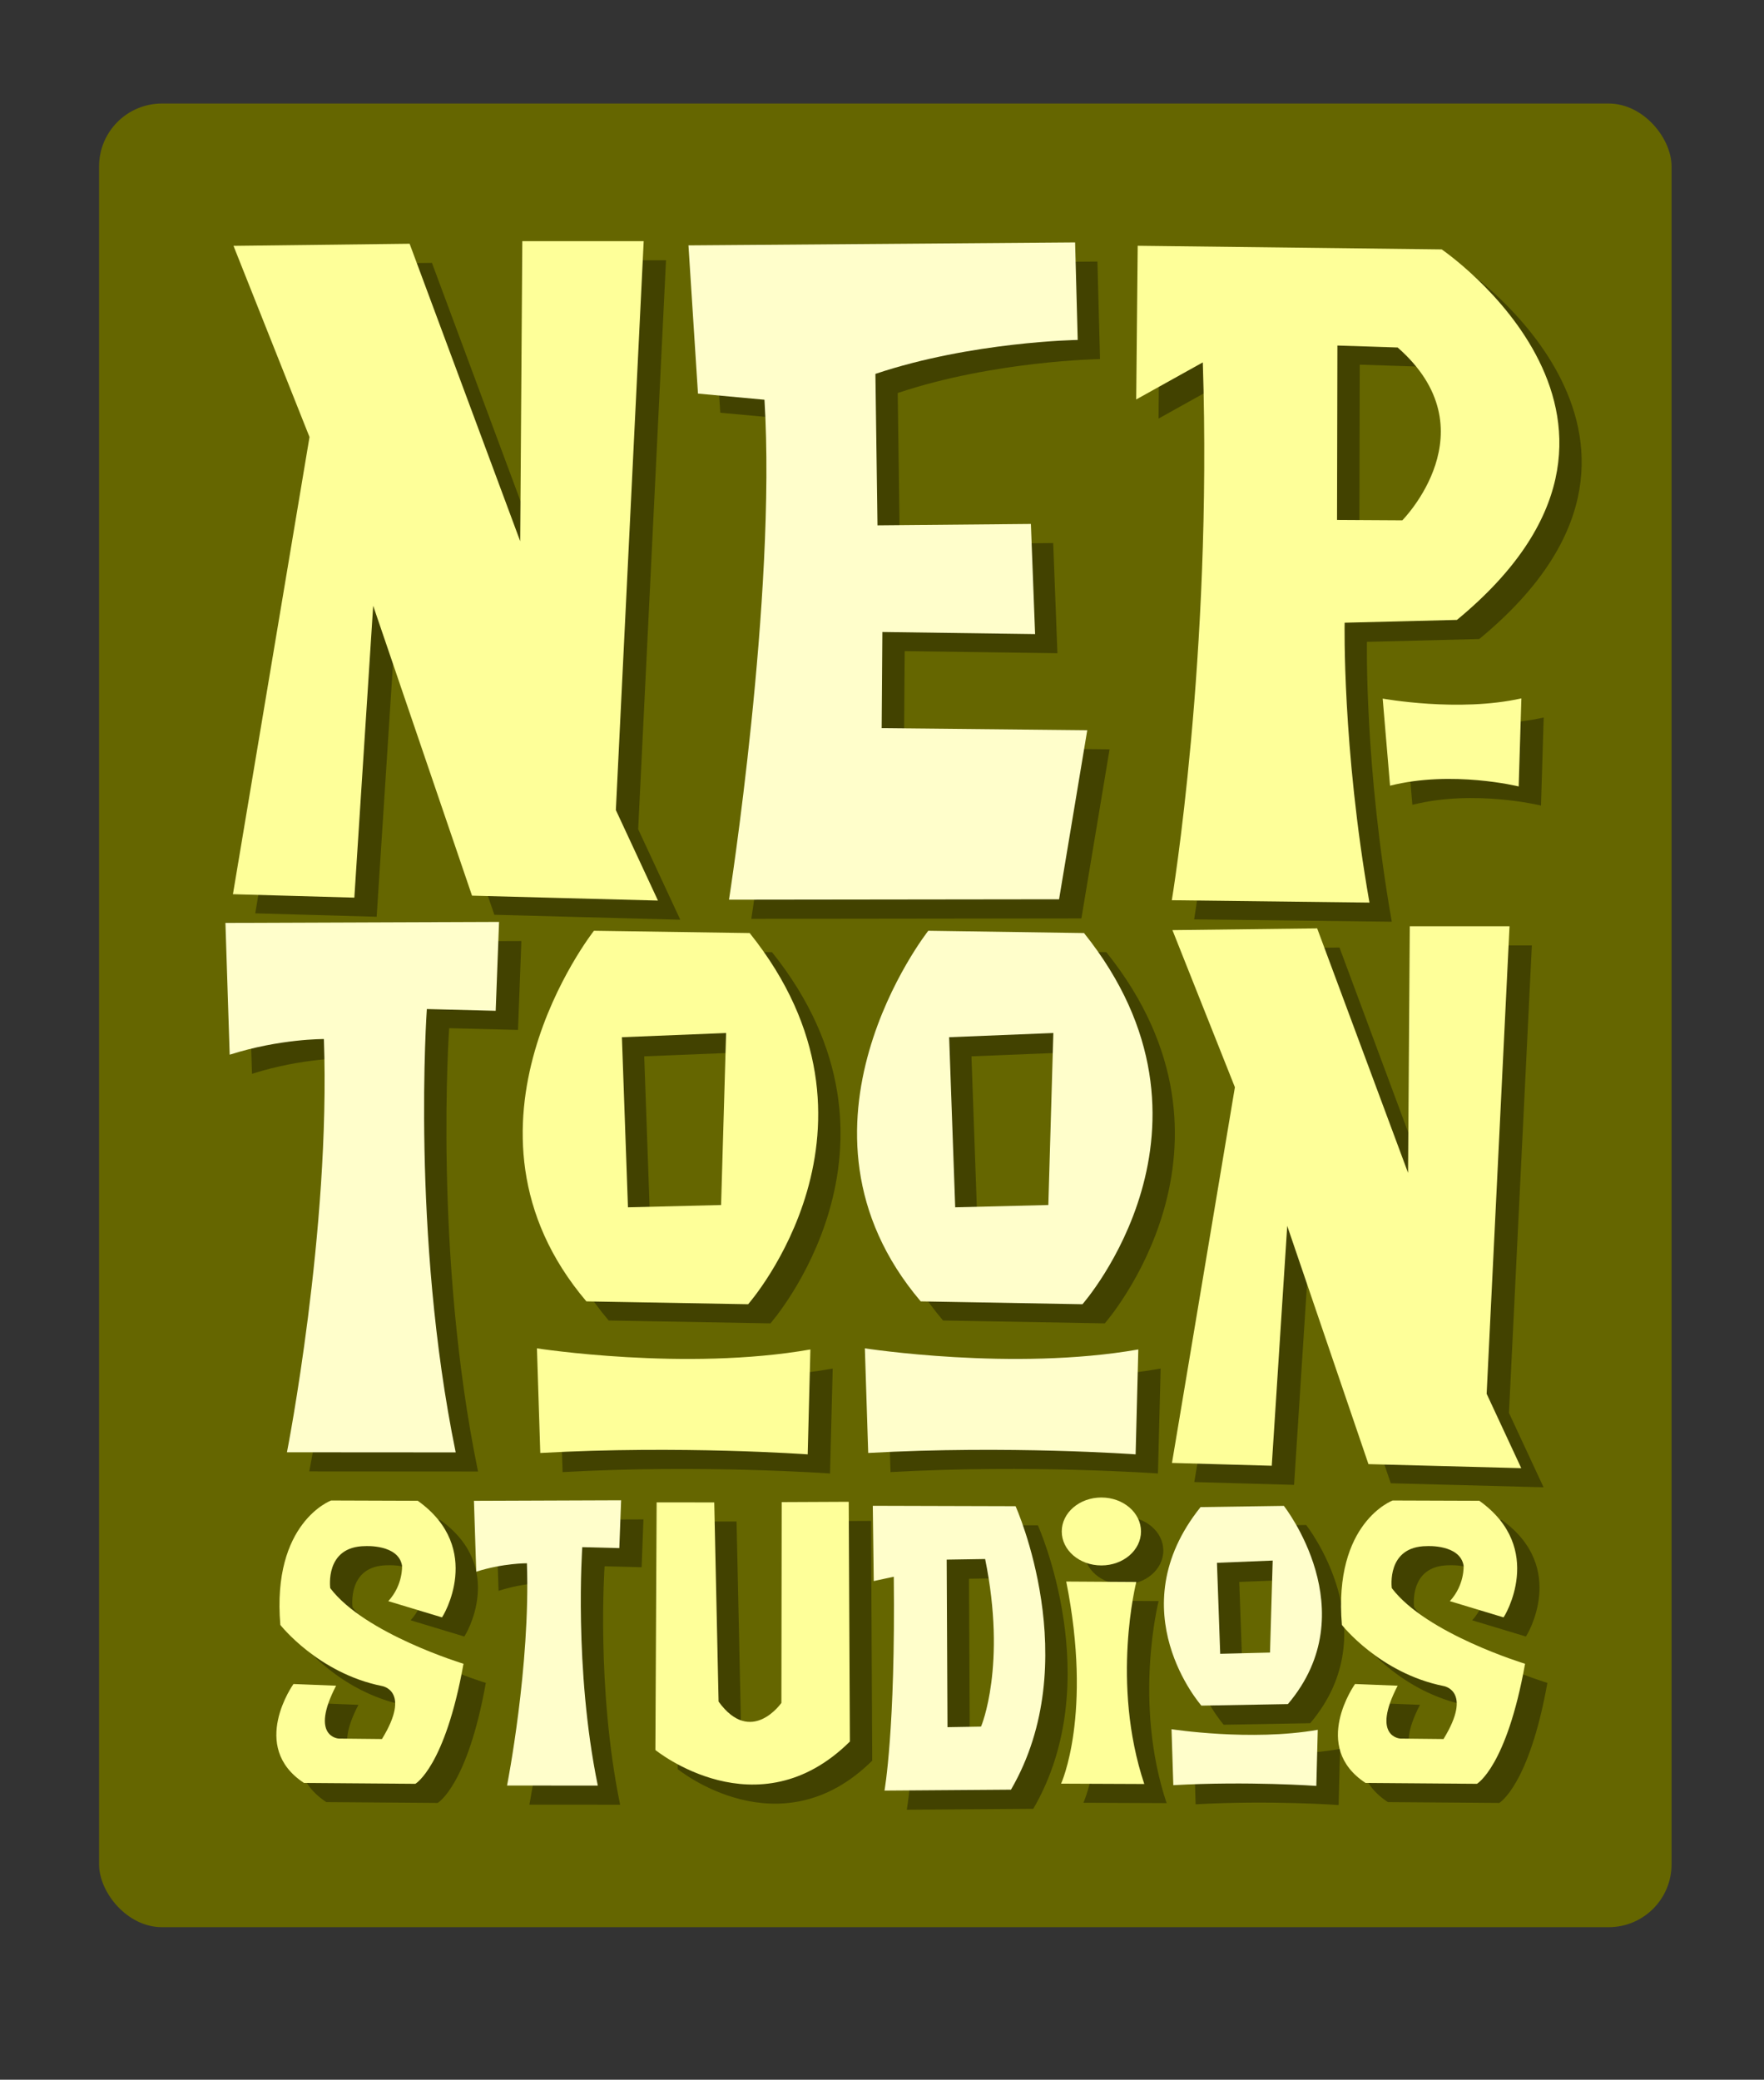
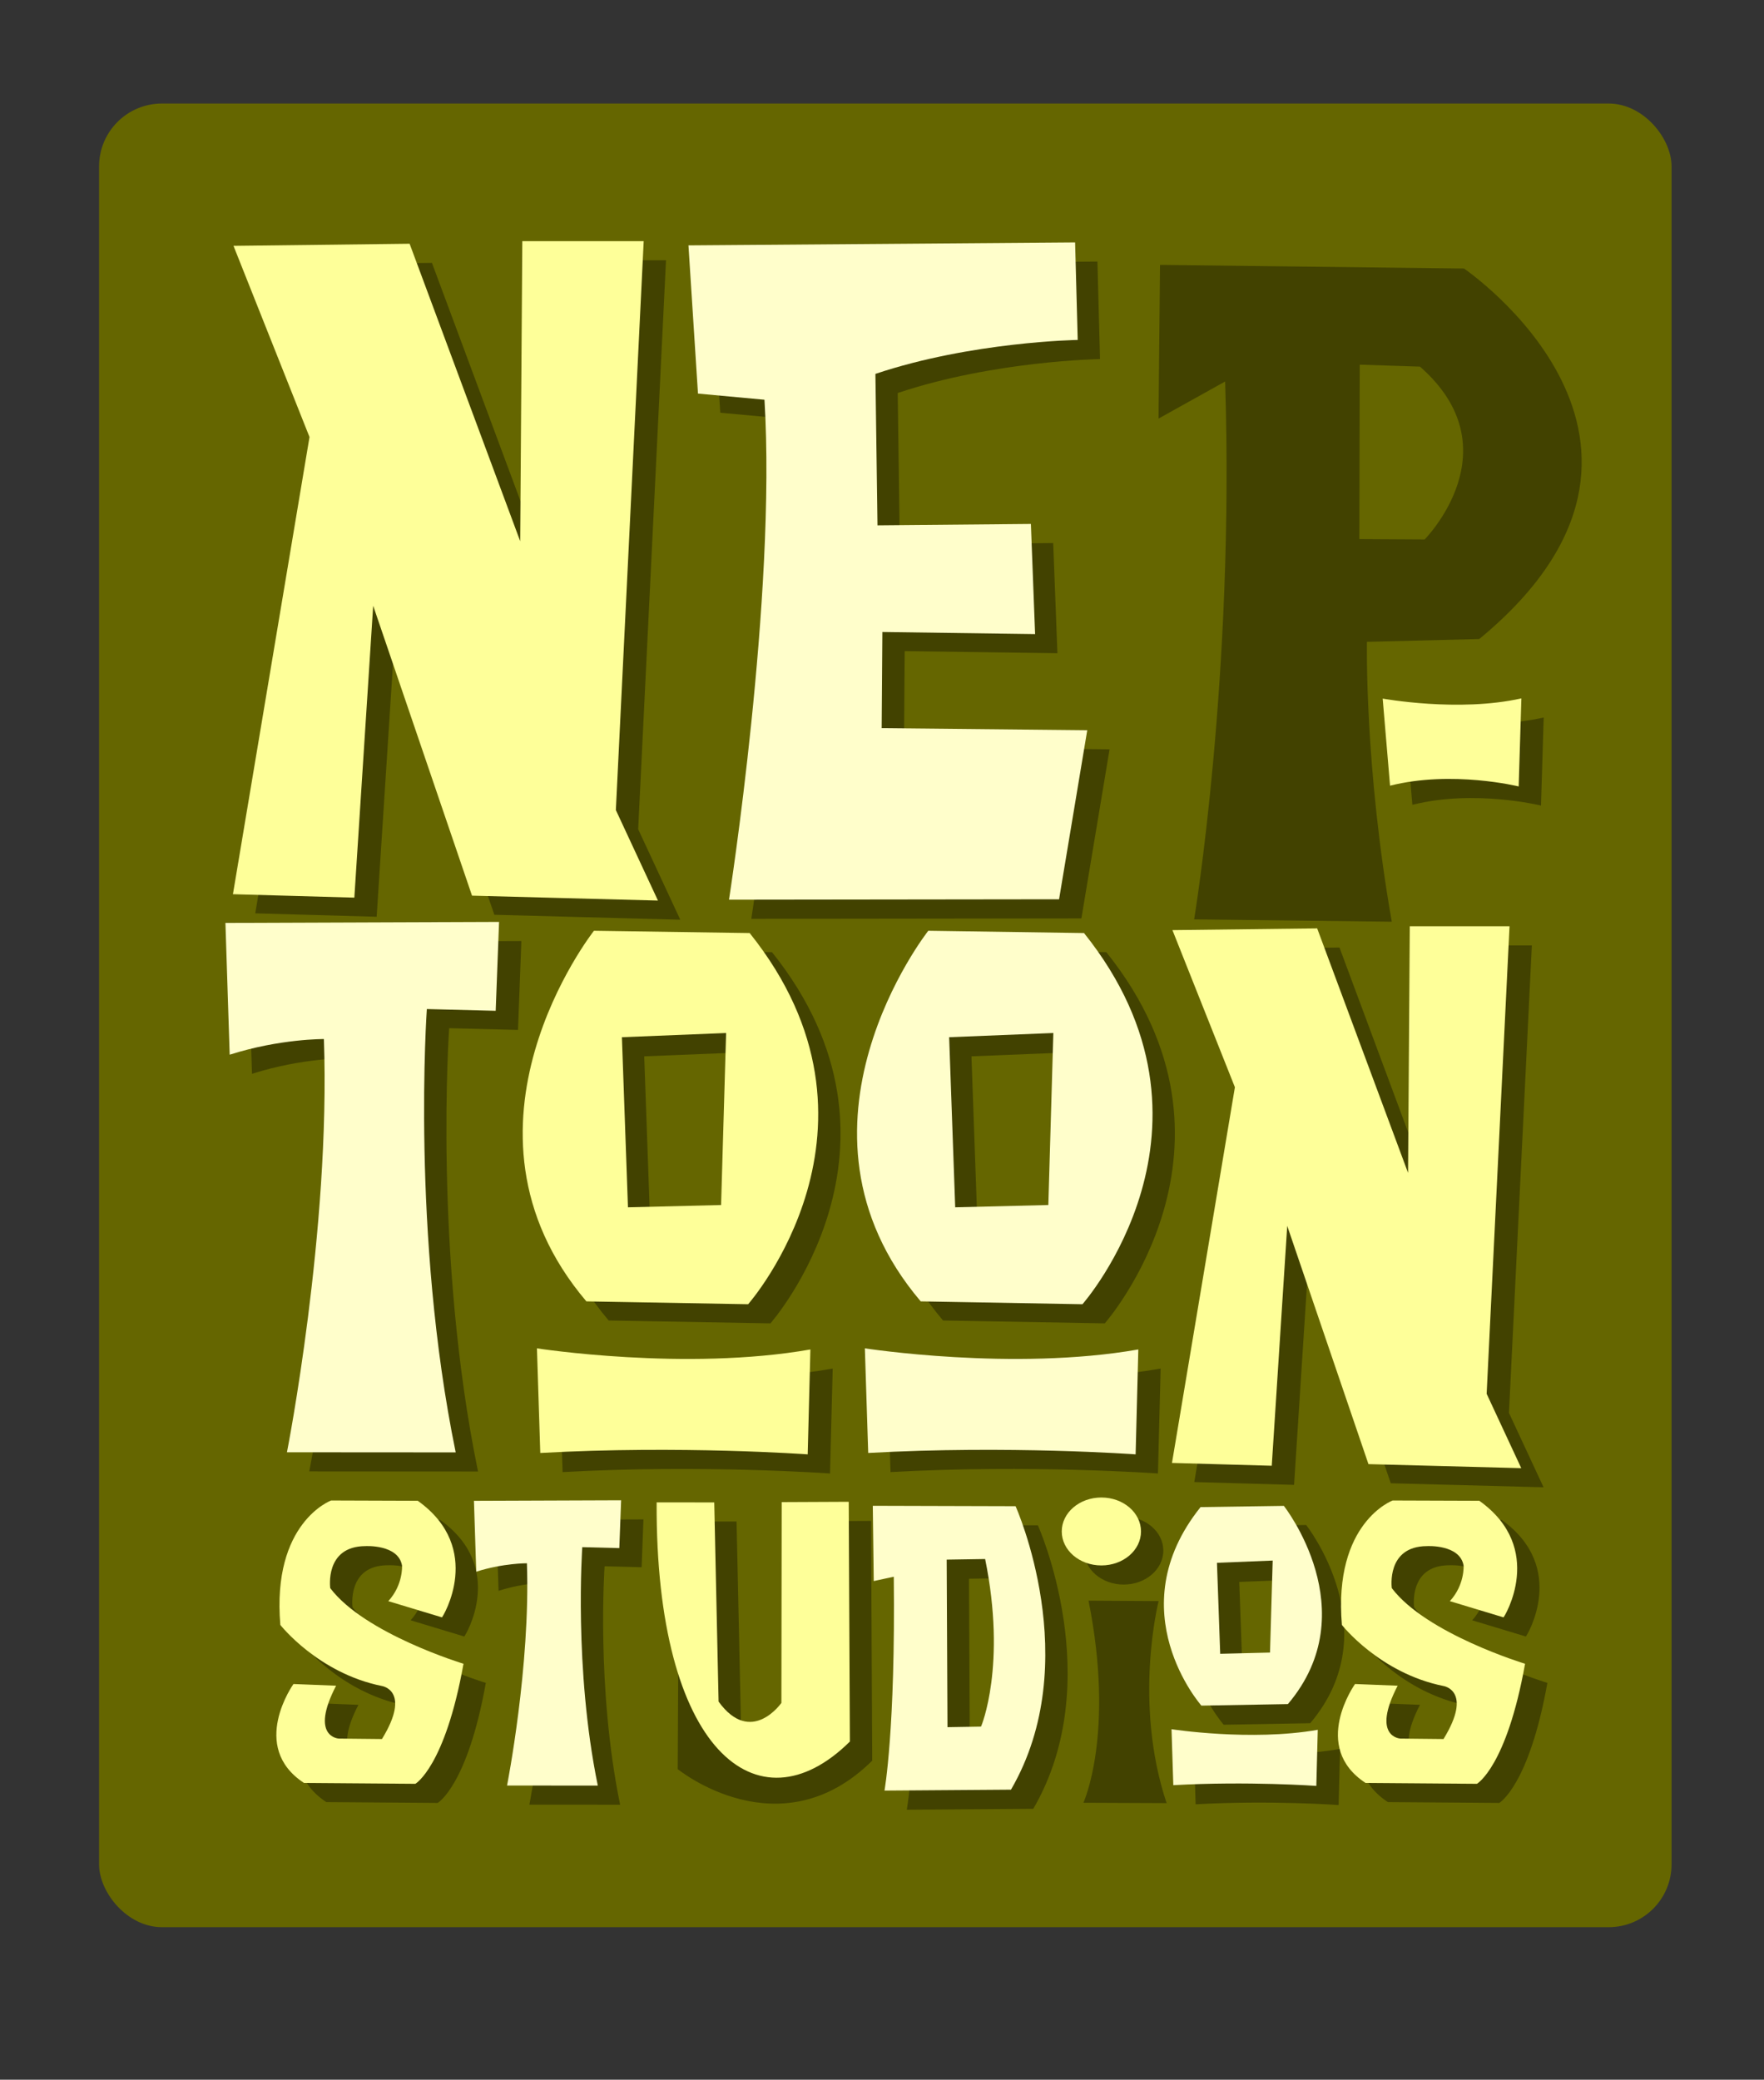
<svg xmlns="http://www.w3.org/2000/svg" viewBox="-33.206 -98.842 553.326 652.391" width="553.326px" height="652.391px">
  <rect x="-33.206" y="-98.842" width="553.326" height="652.391" fill="#333333" stroke="none" />
  <rect x="-2.13" y="-66.365" width="493.253" height="572.066" style="fill: rgb(101, 102, 0);" rx="19.721" ry="19.721" />
  <path style="fill-rule: evenodd; fill: rgba(0, 0, 0, 0.35);" d="M 47.036 -15.723 L 102.28 -16.384 L 136.972 76.938 L 137.63 -17.196 L 175.707 -17.196 L 166.974 161.271 L 180.18 189.662 L 121.856 188.121 L 90.853 97.185 L 84.944 188.741 L 46.859 187.664 L 70.879 44.253 L 47.036 -15.723 Z M 189.746 -15.871 L 311.03 -16.798 L 311.846 13.797 C 311.846 13.797 278.541 14.319 248.389 24.445 L 249.041 71.957 L 297.161 71.517 L 298.48 106.071 L 250.573 105.411 L 250.353 135.565 L 314.84 136.223 L 306 189.258 L 202.461 189.387 C 202.461 189.387 217.366 94.126 213.589 32.553 L 192.732 30.623 L 189.746 -15.871 Z M 393.31 15.55 L 393.19 70.267 L 413.663 70.387 C 413.663 70.387 441.782 42.074 412.202 16.166 L 393.31 15.55 Z M 330.664 -15.744 L 426.021 -14.607 C 426.021 -14.607 505.791 39.764 430.804 101.619 L 395.576 102.496 C 395.576 102.496 394.779 141.48 403.364 190.297 L 341.366 189.554 C 341.366 189.554 354.087 113.185 351.085 20.838 L 330.195 32.467 L 330.664 -15.744 Z M 407.509 126.296 C 407.509 126.296 431.316 130.667 451.018 126.232 L 450.167 153.862 C 450.167 153.862 429.332 148.713 409.819 153.623 L 407.509 126.296 Z M 44.506 196.677 L 130.335 196.358 L 129.281 224.244 L 107.688 223.691 C 107.688 223.691 102.685 294.338 116.739 362.761 L 63.805 362.726 C 63.805 362.726 77.512 293.102 75.393 233.104 C 75.393 233.104 61.658 232.974 45.839 238.008 L 44.506 196.677 Z M 273.42 285.882 L 302.634 285.163 L 304.205 231.206 L 271.519 232.523 L 273.42 285.882 Z M 313.334 316.288 L 262.601 315.389 C 216.314 260.841 264.976 199.134 264.976 199.134 L 313.826 199.851 C 362.472 260.604 313.334 316.288 313.334 316.288 Z M 245.08 330.12 C 245.08 330.12 291.65 337.362 330.858 330.472 L 330.013 363.38 C 330.013 363.38 290.07 360.499 246.131 362.942 L 245.08 330.12 Z M 170.77 285.883 L 199.984 285.164 L 201.555 231.207 L 168.87 232.524 L 170.77 285.883 Z M 208.461 316.289 L 157.727 315.39 C 111.44 260.842 160.102 199.135 160.102 199.135 L 208.952 199.852 C 257.599 260.605 208.461 316.289 208.461 316.289 Z M 142.218 330.123 C 142.218 330.123 188.789 337.364 227.995 330.475 L 227.15 363.382 C 227.15 363.382 187.207 360.502 143.268 362.946 L 142.218 330.123 Z M 341.56 198.931 L 386.96 198.385 L 415.468 275.076 L 416.01 197.719 L 447.299 197.719 L 440.121 344.38 L 450.975 367.71 L 403.046 366.446 L 377.567 291.716 L 372.714 366.954 L 341.415 366.07 L 361.154 248.216 L 341.56 198.931 Z M 99.906 398.301 C 98.777 391.536 88.383 392.167 88.383 392.167 C 75.547 392.234 77.383 405.342 77.383 405.342 C 88.202 419.679 119.185 429.071 119.185 429.071 C 113.408 461.356 104.114 466.705 104.087 466.729 L 69.154 466.462 C 51.795 455.081 65.848 435.42 65.848 435.42 L 79.221 435.953 C 70.818 452.139 80.079 452.539 80.079 452.539 L 93.605 452.679 C 102.936 437.471 93.612 436.05 93.612 436.05 C 73.591 432.034 61.729 416.89 61.729 416.89 C 59.013 384.73 77.655 377.851 77.655 377.851 L 104.841 377.944 C 125.853 392.949 112.619 414.5 112.423 414.515 L 95.594 409.429 C 100.285 404.323 99.906 398.301 99.906 398.301 Z M 199.198 440.94 C 209.406 455.02 218.9 441.345 218.9 441.345 L 218.99 378.357 L 240.02 378.26 L 240.384 453.469 C 211.383 482.195 179.374 456.119 179.374 456.119 L 179.766 378.441 L 197.835 378.457 L 199.198 440.94 Z M 270.746 396.405 L 270.997 448.961 L 281.511 448.784 C 281.585 448.756 289.614 429.572 282.809 396.214 L 270.746 396.405 Z M 247.866 403.125 L 247.569 379.516 L 292.357 379.641 C 292.357 379.641 314.272 428.404 290.914 468.566 L 251.238 468.855 C 251.238 468.855 254.694 449.811 254.152 401.766 L 247.866 403.125 Z M 308.244 403.275 L 330.226 403.409 C 330.226 403.409 322.157 435.059 332.73 466.788 L 306.632 466.678 C 306.632 466.678 316.578 445.011 308.244 403.275 Z M 331.701 387.569 C 331.701 393.454 326.136 398.225 319.27 398.225 C 312.405 398.225 306.841 393.454 306.841 387.569 C 306.841 381.684 312.405 376.913 319.27 376.913 C 326.136 376.913 331.701 381.684 331.701 387.569 Z M 356.543 425.94 L 372.168 425.555 L 373.008 396.697 L 355.525 397.401 L 356.543 425.94 Z M 350.38 379.925 L 376.507 379.541 C 376.507 379.541 402.533 412.544 377.777 441.718 L 350.643 442.199 C 350.643 442.199 324.364 412.417 350.38 379.925 Z M 341.272 449.597 C 341.272 449.597 366.18 453.472 387.147 449.786 L 386.696 467.387 C 386.696 467.387 365.332 465.846 341.835 467.153 L 341.272 449.597 Z M 432.892 398.301 C 431.764 391.536 421.37 392.167 421.37 392.167 C 408.534 392.234 410.369 405.342 410.369 405.342 C 421.189 419.679 452.172 429.071 452.172 429.071 C 446.394 461.356 437.1 466.705 437.074 466.729 L 402.141 466.462 C 384.782 455.081 398.836 435.42 398.836 435.42 L 412.209 435.953 C 403.806 452.139 413.067 452.539 413.067 452.539 L 426.593 452.679 C 435.922 437.471 426.599 436.05 426.599 436.05 C 406.576 432.034 394.715 416.89 394.715 416.89 C 392 384.73 410.642 377.851 410.642 377.851 L 437.828 377.944 C 458.841 392.949 445.605 414.5 445.41 414.515 L 428.582 409.429 C 433.272 404.323 432.892 398.301 432.892 398.301 Z M 122.46 377.957 L 168.626 377.787 L 168.057 392.786 L 156.442 392.489 C 156.442 392.489 153.753 430.487 161.311 467.289 L 132.842 467.269 C 132.842 467.269 140.213 429.822 139.074 397.551 C 139.074 397.551 131.687 397.481 123.18 400.189 L 122.46 377.957 Z" />
  <path style="fill-rule: evenodd; fill: rgb(254, 255, 153);" d="M 40.036 -21.723 L 95.28 -22.384 L 129.972 70.938 L 130.63 -23.196 L 168.707 -23.196 L 159.974 155.271 L 173.18 183.662 L 114.856 182.121 L 83.853 91.185 L 77.944 182.741 L 39.859 181.664 L 63.879 38.253 L 40.036 -21.723 Z" />
  <path style="fill-rule: evenodd; fill: rgb(255, 254, 203);" d="M 182.746 -21.871 L 304.03 -22.798 L 304.846 7.797 C 304.846 7.797 271.541 8.319 241.389 18.445 L 242.041 65.957 L 290.161 65.517 L 291.48 100.071 L 243.573 99.411 L 243.353 129.565 L 307.84 130.223 L 299 183.258 L 195.461 183.387 C 195.461 183.387 210.366 88.126 206.589 26.553 L 185.732 24.623 L 182.746 -21.871 Z" />
-   <path style="fill: rgb(254, 255, 153);" d="M 405.202 10.166 C 434.782 36.074 406.663 64.387 406.663 64.387 L 386.19 64.267 L 386.31 9.55 L 405.202 10.166 Z M 323.195 26.467 L 344.085 14.838 C 347.087 107.185 334.366 183.554 334.366 183.554 L 396.364 184.297 C 387.779 135.48 388.576 96.496 388.576 96.496 L 423.804 95.619 C 498.791 33.764 419.021 -20.607 419.021 -20.607 L 323.664 -21.744 L 323.195 26.467 Z" />
  <path style="fill-rule: evenodd; fill: rgb(254, 255, 153);" d="M 400.509 120.296 C 400.509 120.296 424.316 124.667 444.018 120.232 L 443.167 147.862 C 443.167 147.862 422.332 142.713 402.819 147.623 L 400.509 120.296 Z" />
  <path style="fill-rule: evenodd; fill: rgb(255, 254, 203);" d="M 37.506 190.677 L 123.335 190.358 L 122.281 218.244 L 100.688 217.691 C 100.688 217.691 95.685 288.338 109.739 356.761 L 56.805 356.726 C 56.805 356.726 70.512 287.102 68.393 227.104 C 68.393 227.104 54.658 226.974 38.839 232.008 L 37.506 190.677 Z" />
  <path style="fill: rgb(255, 254, 203);" d="M 264.519 226.523 L 297.205 225.206 L 295.634 279.163 L 266.42 279.882 L 264.519 226.523 Z M 306.826 193.851 L 257.976 193.134 C 257.976 193.134 209.314 254.841 255.601 309.389 L 306.334 310.288 C 306.334 310.288 355.472 254.604 306.826 193.851 Z M 239.131 356.942 C 283.07 354.499 323.013 357.38 323.013 357.38 L 323.858 324.472 C 284.65 331.362 238.08 324.12 238.08 324.12 L 239.131 356.942 Z" />
  <path style="fill: rgb(254, 255, 153);" d="M 190.43 270.633 L 161.216 271.352 L 159.645 325.309 L 192.33 323.992 L 190.43 270.633 Z M 152.739 240.227 L 203.473 241.126 C 249.76 295.674 201.098 357.381 201.098 357.381 L 152.248 356.664 C 103.601 295.911 152.739 240.227 152.739 240.227 Z M 218.982 226.393 C 218.982 226.393 172.411 219.152 133.205 226.041 L 134.05 193.134 C 134.05 193.134 173.993 196.014 217.932 193.57 L 218.982 226.393 Z" transform="matrix(-1, 0, 0, -1, 354.2, 550.516)" />
  <path style="fill-rule: evenodd; fill: rgb(254, 255, 153);" d="M 334.56 192.931 L 379.96 192.385 L 408.468 269.076 L 409.01 191.719 L 440.299 191.719 L 433.121 338.38 L 443.975 361.71 L 396.046 360.446 L 370.567 285.716 L 365.714 360.954 L 334.415 360.07 L 354.154 242.216 L 334.56 192.931 Z" />
  <path style="fill: rgb(254, 255, 153);" d="M 88.594 403.429 L 105.423 408.515 C 105.619 408.5 118.853 386.949 97.841 371.944 L 70.655 371.851 C 70.655 371.851 52.013 378.73 54.729 410.89 C 54.729 410.89 66.591 426.034 86.612 430.05 C 86.612 430.05 95.936 431.471 86.605 446.679 L 73.079 446.539 C 73.079 446.539 63.818 446.139 72.221 429.953 L 58.848 429.42 C 58.848 429.42 44.795 449.081 62.154 460.462 L 97.087 460.729 C 97.114 460.705 106.408 455.356 112.185 423.071 C 112.185 423.071 81.202 413.679 70.383 399.342 C 70.383 399.342 68.547 386.234 81.383 386.167 C 81.383 386.167 91.777 385.536 92.906 392.301 C 92.906 392.301 93.285 398.323 88.594 403.429 Z" />
-   <path style="fill: rgb(254, 255, 153);" d="M 190.835 372.457 L 172.766 372.441 L 172.374 450.119 C 172.374 450.119 204.383 476.195 233.384 447.469 L 233.02 372.26 L 211.99 372.357 L 211.9 435.345 C 211.9 435.345 202.406 449.02 192.198 434.94 L 190.835 372.457 Z" />
+   <path style="fill: rgb(254, 255, 153);" d="M 190.835 372.457 L 172.766 372.441 C 172.374 450.119 204.383 476.195 233.384 447.469 L 233.02 372.26 L 211.99 372.357 L 211.9 435.345 C 211.9 435.345 202.406 449.02 192.198 434.94 L 190.835 372.457 Z" />
  <path style="fill: rgb(255, 254, 203);" d="M 275.809 390.214 C 282.614 423.572 274.585 442.756 274.511 442.784 L 263.997 442.961 L 263.746 390.405 L 275.809 390.214 Z M 247.152 395.766 C 247.694 443.811 244.238 462.855 244.238 462.855 L 283.914 462.566 C 307.272 422.404 285.357 373.641 285.357 373.641 L 240.569 373.516 L 240.866 397.125 L 247.152 395.766 Z" />
-   <path style="fill: rgb(254, 255, 153);" d="M 301.244 397.275 L 323.226 397.409 C 323.226 397.409 315.157 429.059 325.73 460.788 L 299.632 460.678 C 299.632 460.678 309.578 439.011 301.244 397.275 Z" />
  <path d="M 324.701 381.569 C 324.701 387.454 319.136 392.225 312.27 392.225 C 305.405 392.225 299.841 387.454 299.841 381.569 C 299.841 375.684 305.405 370.913 312.27 370.913 C 319.136 370.913 324.701 375.684 324.701 381.569 Z" style="fill: rgb(254, 255, 153);" />
  <path style="fill: rgb(255, 254, 203);" d="M 349.543 419.94 L 365.168 419.555 L 366.008 390.697 L 348.525 391.401 Z M 343.38 373.925 L 369.507 373.541 C 369.507 373.541 395.533 406.544 370.777 435.718 L 343.643 436.199 C 343.643 436.199 317.364 406.417 343.38 373.925 Z M 334.272 443.597 C 334.272 443.597 359.18 447.472 380.147 443.786 L 379.696 461.387 C 379.696 461.387 358.332 459.846 334.835 461.153 Z" />
  <path style="fill: rgb(254, 255, 153);" d="M 421.582 403.429 L 438.41 408.515 C 438.605 408.5 451.841 386.949 430.828 371.944 L 403.642 371.851 C 403.642 371.851 385 378.73 387.715 410.89 C 387.715 410.89 399.576 426.034 419.599 430.05 C 419.599 430.05 428.922 431.471 419.593 446.679 L 406.067 446.539 C 406.067 446.539 396.806 446.139 405.209 429.953 L 391.836 429.42 C 391.836 429.42 377.782 449.081 395.141 460.462 L 430.074 460.729 C 430.1 460.705 439.394 455.356 445.172 423.071 C 445.172 423.071 414.189 413.679 403.369 399.342 C 403.369 399.342 401.534 386.234 414.37 386.167 C 414.37 386.167 424.764 385.536 425.892 392.301 C 425.892 392.301 426.272 398.323 421.582 403.429 Z" />
  <path style="fill-rule: evenodd; fill: rgb(255, 254, 203);" d="M 115.46 371.957 L 161.626 371.787 L 161.057 386.786 L 149.442 386.489 C 149.442 386.489 146.753 424.487 154.311 461.289 L 125.842 461.269 C 125.842 461.269 133.213 423.822 132.074 391.551 C 132.074 391.551 124.687 391.481 116.18 394.189 L 115.46 371.957 Z" />
</svg>